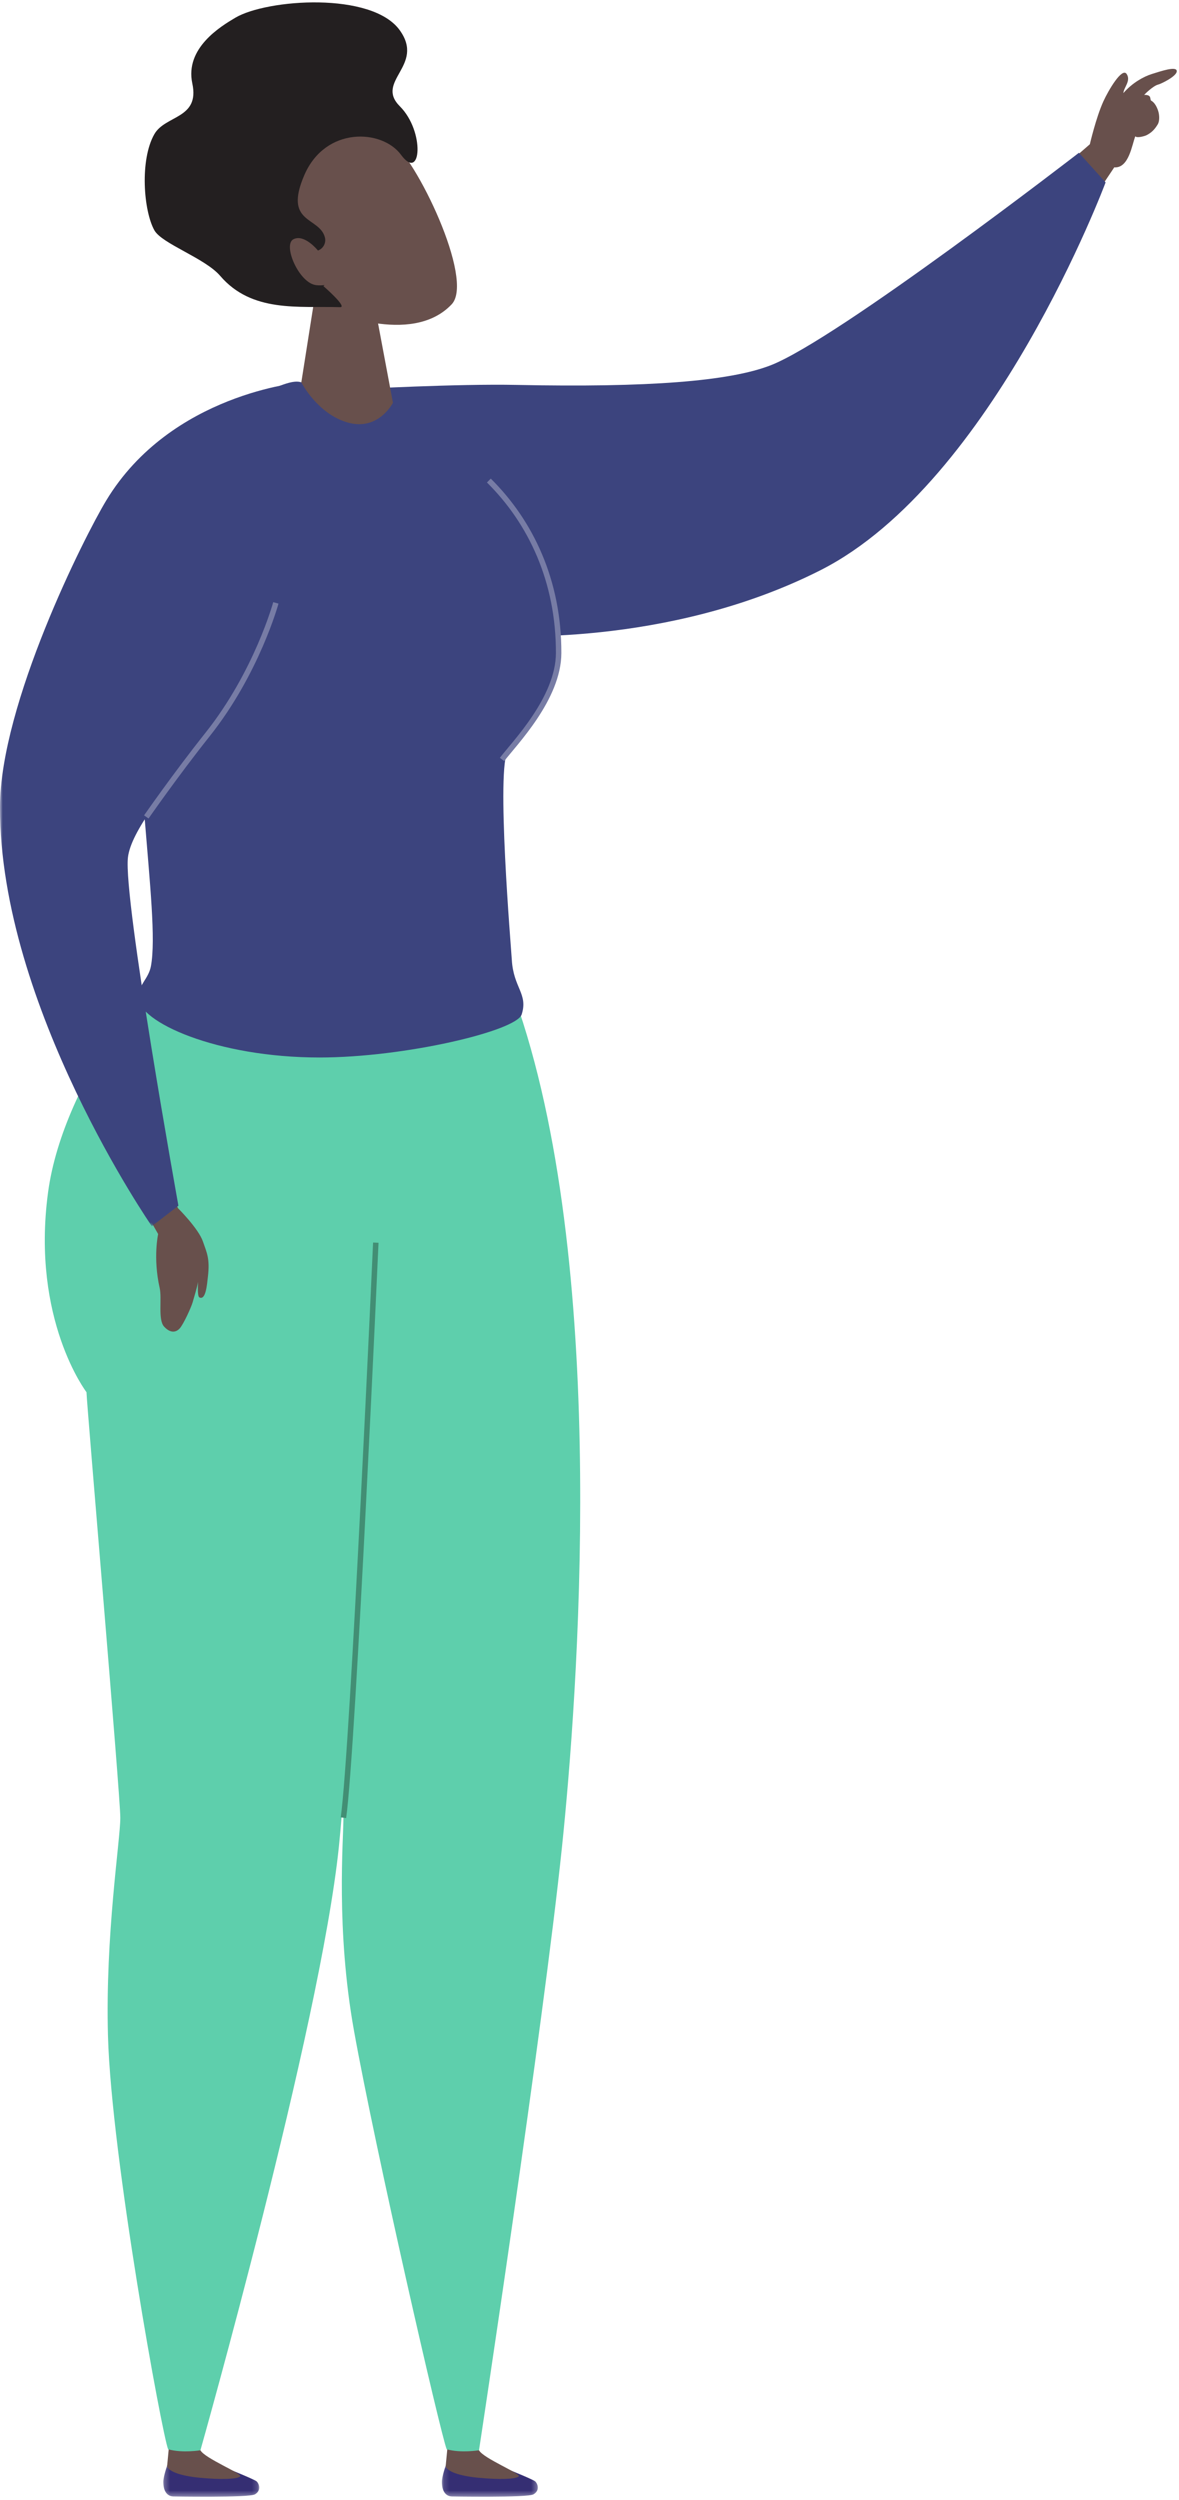
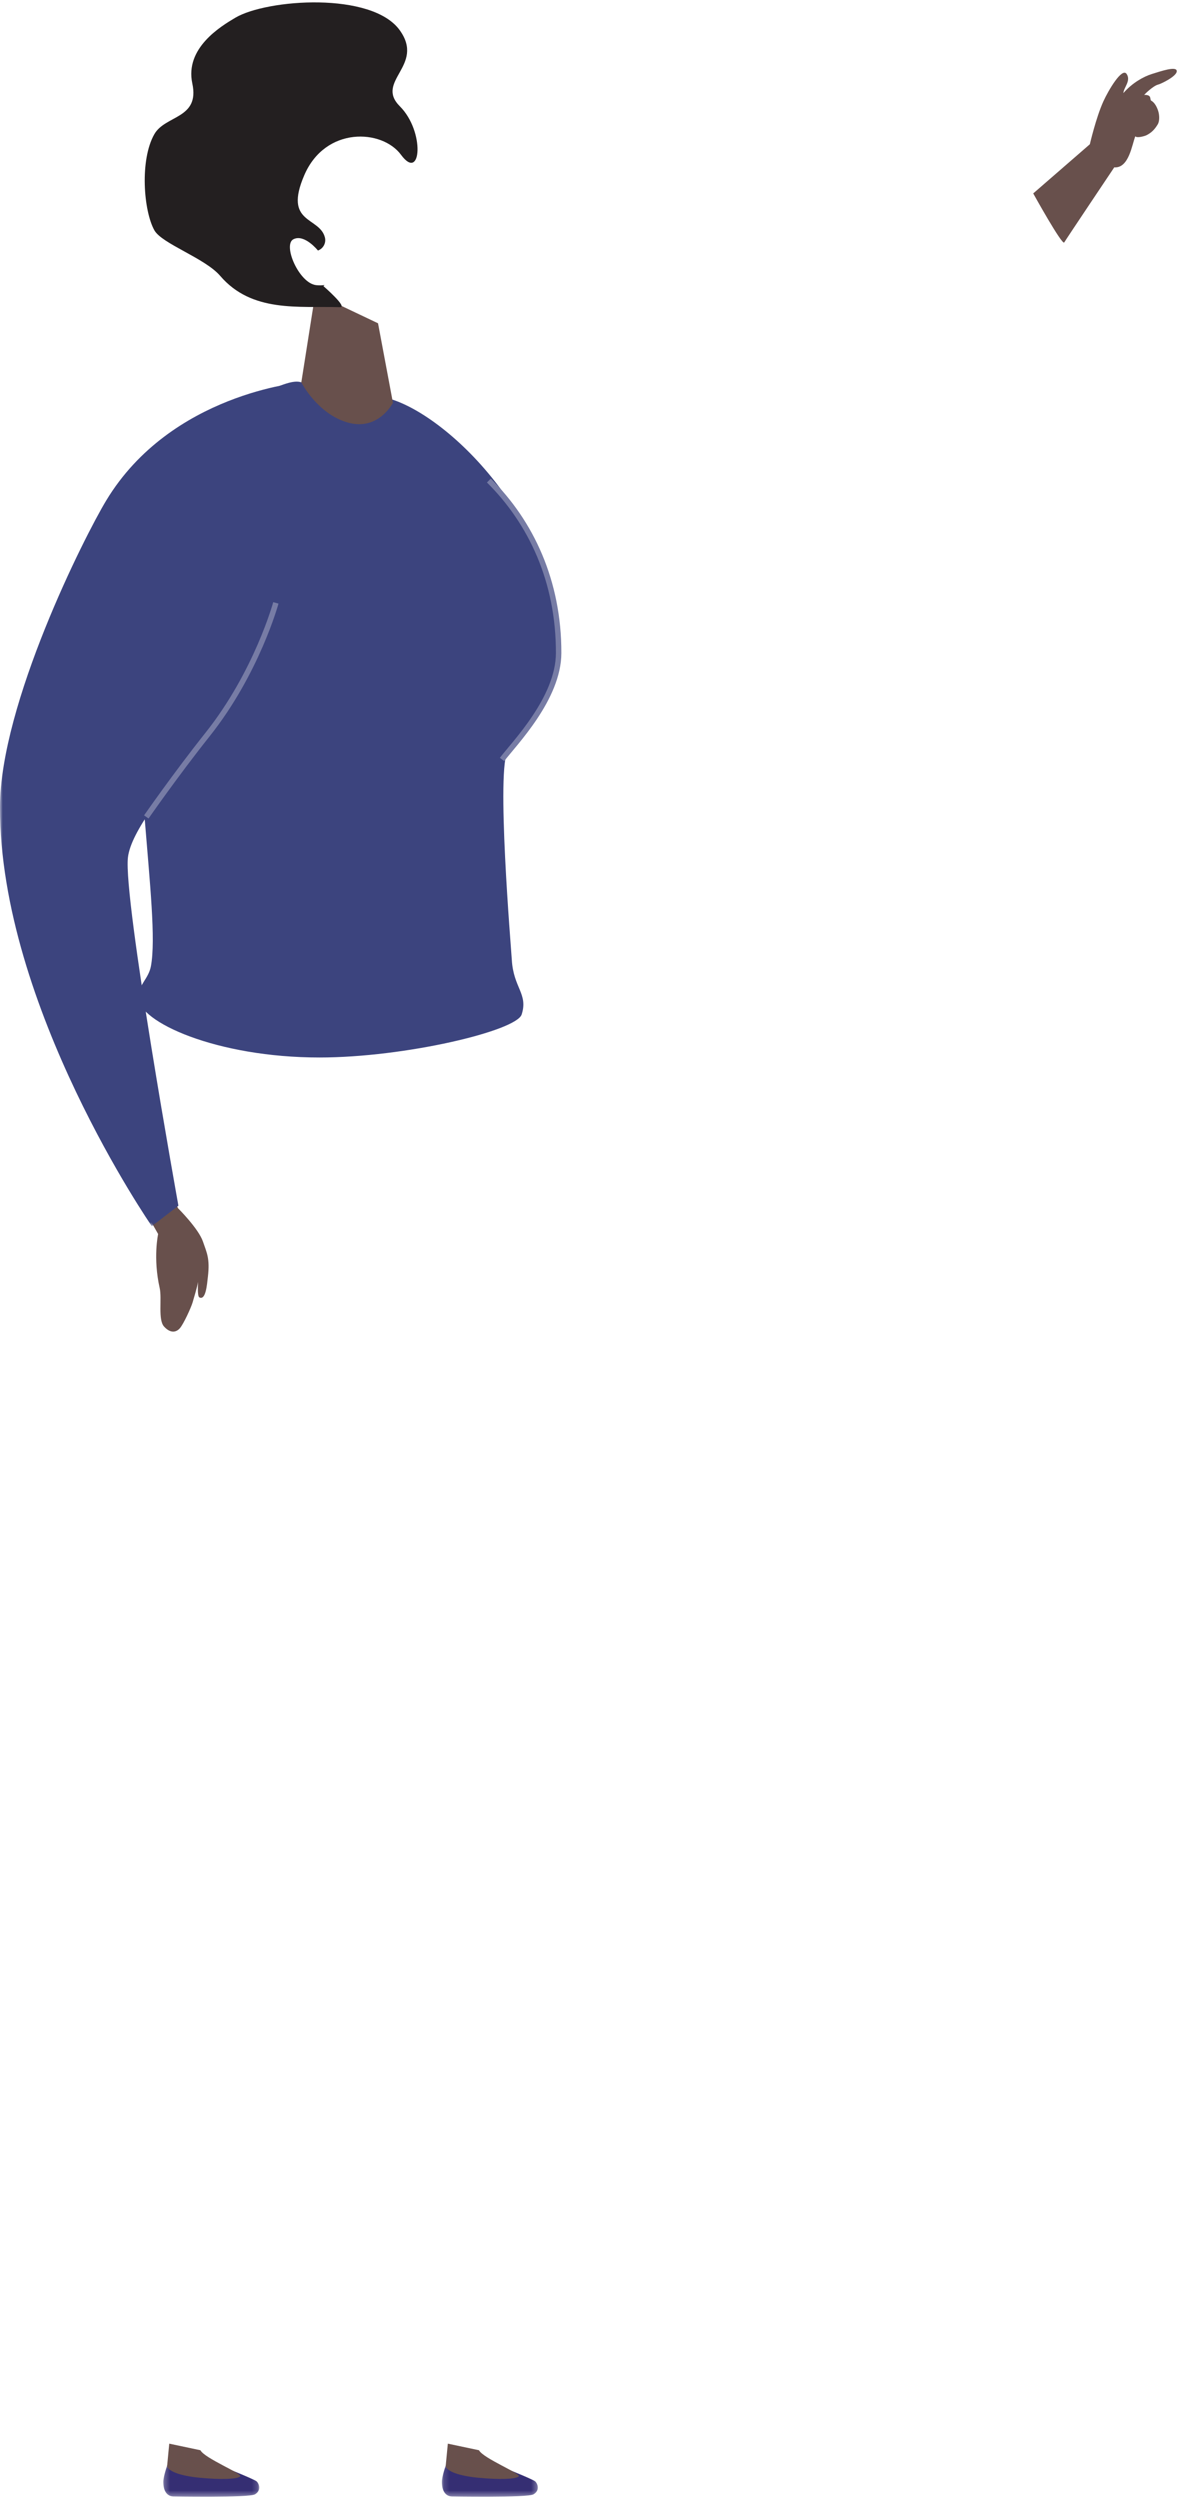
<svg xmlns="http://www.w3.org/2000/svg" xmlns:xlink="http://www.w3.org/1999/xlink" width="216px" height="458px" viewBox="0 0 216 458" version="1.1">
  <title>3D93779A-3E9D-4A61-BCD9-6508BEA0DEAC@1x</title>
  <desc>Created with sketchtool.</desc>
  <defs>
    <polygon id="path-1" points="0.128 0.522 17.711 0.522 17.711 6.65 0.128 6.65" />
    <polygon id="path-3" points="0.253 0.522 17.839 0.522 17.839 6.65 0.253 6.65" />
    <polygon id="path-5" points="0 0.663 57.816 0.663 57.816 155.262 0 155.262" />
  </defs>
  <g id="Home" stroke="none" stroke-width="1" fill="none" fill-rule="evenodd">
    <g id="Home-para-revisão-op3-revisão" transform="translate(-504, -1213)">
      <g id="personas" transform="translate(189.939, 1213)">
        <g id="persona-apontar" transform="translate(314.061, 0)">
          <path d="M204.139,30.661 C206.846,30.867 207.401,26.415 208,24.965 C208.236,25.344 209.672,24.962 210.054,24.769 C210.982,24.297 211.551,23.701 212.103,22.787 C212.475,22.169 212.419,21.071 212.193,20.343 C211.97,19.638 211.557,18.804 210.929,18.454 C210.563,18.258 211.158,17.344 209.619,17.387 C209.695,17.277 211.271,15.714 212.186,15.495 C212.688,15.375 215.661,13.959 215.591,13.008 C215.524,12.06 212.671,13.048 211.039,13.553 C209.506,14.029 207.418,15.196 205.815,17.051 C205.852,16.054 207.251,14.807 206.407,13.55 C205.566,12.29 203.068,16.539 202.137,18.587 C200.781,21.583 199.667,26.428 199.667,26.428 L189.292,35.436 C189.292,35.436 194.609,45.035 194.972,44.417 C195.334,43.799 204.139,30.661 204.139,30.661" id="Fill-1" fill="#68504C" />
-           <path d="M65.5,71.286 C65.5,71.286 83.765,70.289 94.681,70.518 C118.686,71.014 133.649,69.867 141.22,66.911 C153.556,62.086 197.661,27.99 197.661,27.99 L202.552,33.42 C202.552,33.42 182.063,88.351 150.354,104.445 C122.09,118.786 90.867,116.438 90.867,116.438" id="Fill-3" fill="#3C447E" />
          <g id="Group-7" transform="translate(80.823, 450.757)">
            <mask id="mask-2" fill="white">
              <use xlink:href="#path-1" />
            </mask>
            <g id="Clip-6" />
            <path d="M0.859,0.865 C0.859,0.865 0.131,2.97 0.128,3.897 C0.118,5.703 0.902,6.597 2,6.597 L1.581,6.597 C1.581,6.597 15.869,6.867 16.936,6.205 C18.133,5.467 17.698,4.313 17.255,3.857 C16.806,3.405 9.451,0.522 9.451,0.522" id="Fill-5" fill="#352E73" mask="url(#mask-2)" />
          </g>
          <path d="M87.758,448.891 C88.49,450.367 95.576,453.204 95.037,453.689 C94.502,454.181 91.689,454.324 87.522,453.919 C84.014,453.576 81.833,452.725 81.653,451.787 L82.046,447.684" id="Fill-8" fill="#68504C" />
-           <path d="M95.068,185.02 C111.613,234.272 105.788,311.179 102.961,338.352 C99.517,371.49 87.759,448.889 87.759,448.889 C87.759,448.889 84.507,449.451 81.837,448.717 C80.726,445.977 68.782,393.908 64.855,372.046 C61.514,353.435 62.92,337.158 62.92,333.012 C62.92,328.869 46.567,256.83 46.567,255.054 C46.567,255.054 36.416,241.787 39.518,218.511 C42.391,196.957 61.51,175.813 61.51,175.813" id="Fill-10" fill="#5ECFAC" />
          <g id="Group-14" transform="translate(29.662, 450.757)">
            <mask id="mask-4" fill="white">
              <use xlink:href="#path-3" />
            </mask>
            <g id="Clip-13" />
            <path d="M0.985,0.865 C0.985,0.865 0.26,2.97 0.253,3.897 C0.243,5.703 1.028,6.597 2.125,6.597 L1.706,6.597 C1.706,6.597 15.998,6.867 17.065,6.205 C18.259,5.467 17.827,4.313 17.381,3.857 C16.932,3.405 9.577,0.522 9.577,0.522" id="Fill-12" fill="#352E73" mask="url(#mask-4)" />
          </g>
          <path d="M36.722,448.891 C37.453,450.367 44.539,453.204 44,453.689 C43.465,454.181 40.655,454.324 36.489,453.919 C32.978,453.576 30.796,452.725 30.617,451.787 L31.009,447.684" id="Fill-15" fill="#68504C" />
-           <path d="M68.85,205.559 C68.85,205.559 64.906,311.182 62.083,338.355 C58.638,371.49 36.722,448.892 36.722,448.892 C36.722,448.892 33.47,449.454 30.803,448.716 C29.689,445.979 20.409,395.251 19.784,373.046 C19.262,354.558 22.042,337.158 22.042,333.011 C22.042,328.868 15.847,256.829 15.847,255.053 C15.847,255.053 5.695,241.79 8.794,218.514 C11.667,196.957 30.787,175.816 30.787,175.816" id="Fill-17" fill="#5ECFAC" />
          <path d="M55.205,70.05 C52.535,69.056 46.001,73.644 33.033,78.615 C27.334,84.78 27.211,98.287 25.984,110.247 C23.297,136.393 29.462,167.177 27.653,176.999 C27.221,179.324 25.295,180.537 25.295,182.672 C25.295,187.217 39.706,193.735 58.53,193.735 C74.175,193.735 94.608,188.867 95.575,185.851 C96.789,182.057 94.056,180.993 93.766,175.816 C93.65,173.774 90.83,140.453 93.088,137.49 C95.343,134.531 102.332,127.93 102.349,119.641 C102.398,95.477 81.693,75.586 70.833,72.903 C59.976,70.223 55.205,70.05 55.205,70.05" id="Fill-19" fill="#3C447E" />
          <path d="M91.976,139.137 C94.234,136.175 102.331,127.932 102.347,119.642 C102.377,106.501 97.286,95.678 89.562,88.037" id="Stroke-21" stroke="#777CA5" />
-           <path d="M68.85,227.656 C68.85,227.656 64.69,320.451 62.921,333.013" id="Stroke-23" stroke="#428E74" />
          <path d="M28.971,226.081 C28.971,226.081 28.007,230.45 29.254,235.963 C29.699,237.928 28.908,241.776 30.058,243.032 C31.209,244.293 32.249,244.126 32.941,243.352 C33.629,242.577 34.996,239.581 35.285,238.617 C36.153,235.717 36.299,234.833 36.299,234.833 C36.299,234.833 36.09,237.473 36.532,237.692 C37.706,238.264 37.922,235.355 38.088,233.928 C38.484,230.54 37.886,229.519 37.181,227.454 C36.373,225.08 32.595,221.329 32.595,221.329 L26.507,206.619 L19.468,209.382 L28.971,226.081 Z" id="Fill-25" fill="#68504C" />
          <g id="Group-29" transform="translate(0, 69.387)">
            <mask id="mask-6" fill="white">
              <use xlink:href="#path-5" />
            </mask>
            <g id="Clip-28" />
            <path d="M55.205,0.663 C55.205,0.663 31.337,2.655 19.466,22.296 C15.486,28.877 0.031,59.528 -0.002,78.468 C-0.066,114.994 27.819,155.262 27.819,155.262 L32.687,151.498 C32.687,151.498 22.559,95.286 23.437,87.712 C24.56,78.026 49.007,57.064 50.54,41.063 C52.076,25.066 62.607,11.111 55.205,0.663" id="Fill-27" fill="#3C447E" mask="url(#mask-6)" />
          </g>
          <path d="M50.539,110.451 C50.539,110.451 47.071,123.193 38.023,134.572 C32.184,141.917 26.804,149.665 26.804,149.665" id="Stroke-30" stroke="#777CA5" />
          <path d="M69.259,59.227 L71.989,73.781 C71.989,73.781 69.382,78.975 63.772,77.426 C58.16,75.873 55.204,70.05 55.204,70.05 L57.767,53.767" id="Fill-34" fill="#68504C" />
-           <path d="M60.131,56.723 C60.131,56.723 75.334,63.606 82.752,55.749 C86.995,51.25 76.181,28.832 71.476,25.667 C66.775,22.504 57.551,25.896 55.602,31.196 C53.65,36.5 48.483,50.435 60.131,56.723" id="Fill-36" fill="#68504C" />
          <path d="M73.478,28.371 C70.009,23.645 59.618,23.114 55.75,32.091 C51.882,41.068 58.541,39.644 59.527,43.503 C59.781,44.51 59.225,45.543 58.251,45.901 C58.251,45.901 55.788,42.808 53.767,43.826 C51.743,44.832 54.776,51.882 57.919,52.24 C58.494,52.302 59.012,52.285 59.47,52.22 C59.402,52.288 59.334,52.347 59.254,52.415 C59.254,52.415 63.741,56.316 62.312,56.274 C54.656,56.058 46.137,57.304 40.336,50.536 C37.555,47.291 29.659,44.657 28.282,42.191 C26.296,38.637 25.581,29.295 28.282,24.573 C30.283,21.072 36.627,21.791 35.236,15.3 C33.845,8.809 40.416,4.845 43.118,3.245 C48.881,-0.165 68.147,-1.587 73.255,5.564 C77.891,12.055 68.618,14.836 73.255,19.473 C77.891,24.109 77.177,33.408 73.478,28.371 Z" id="Fill-27" fill="#231F20" />
        </g>
      </g>
    </g>
  </g>
</svg>